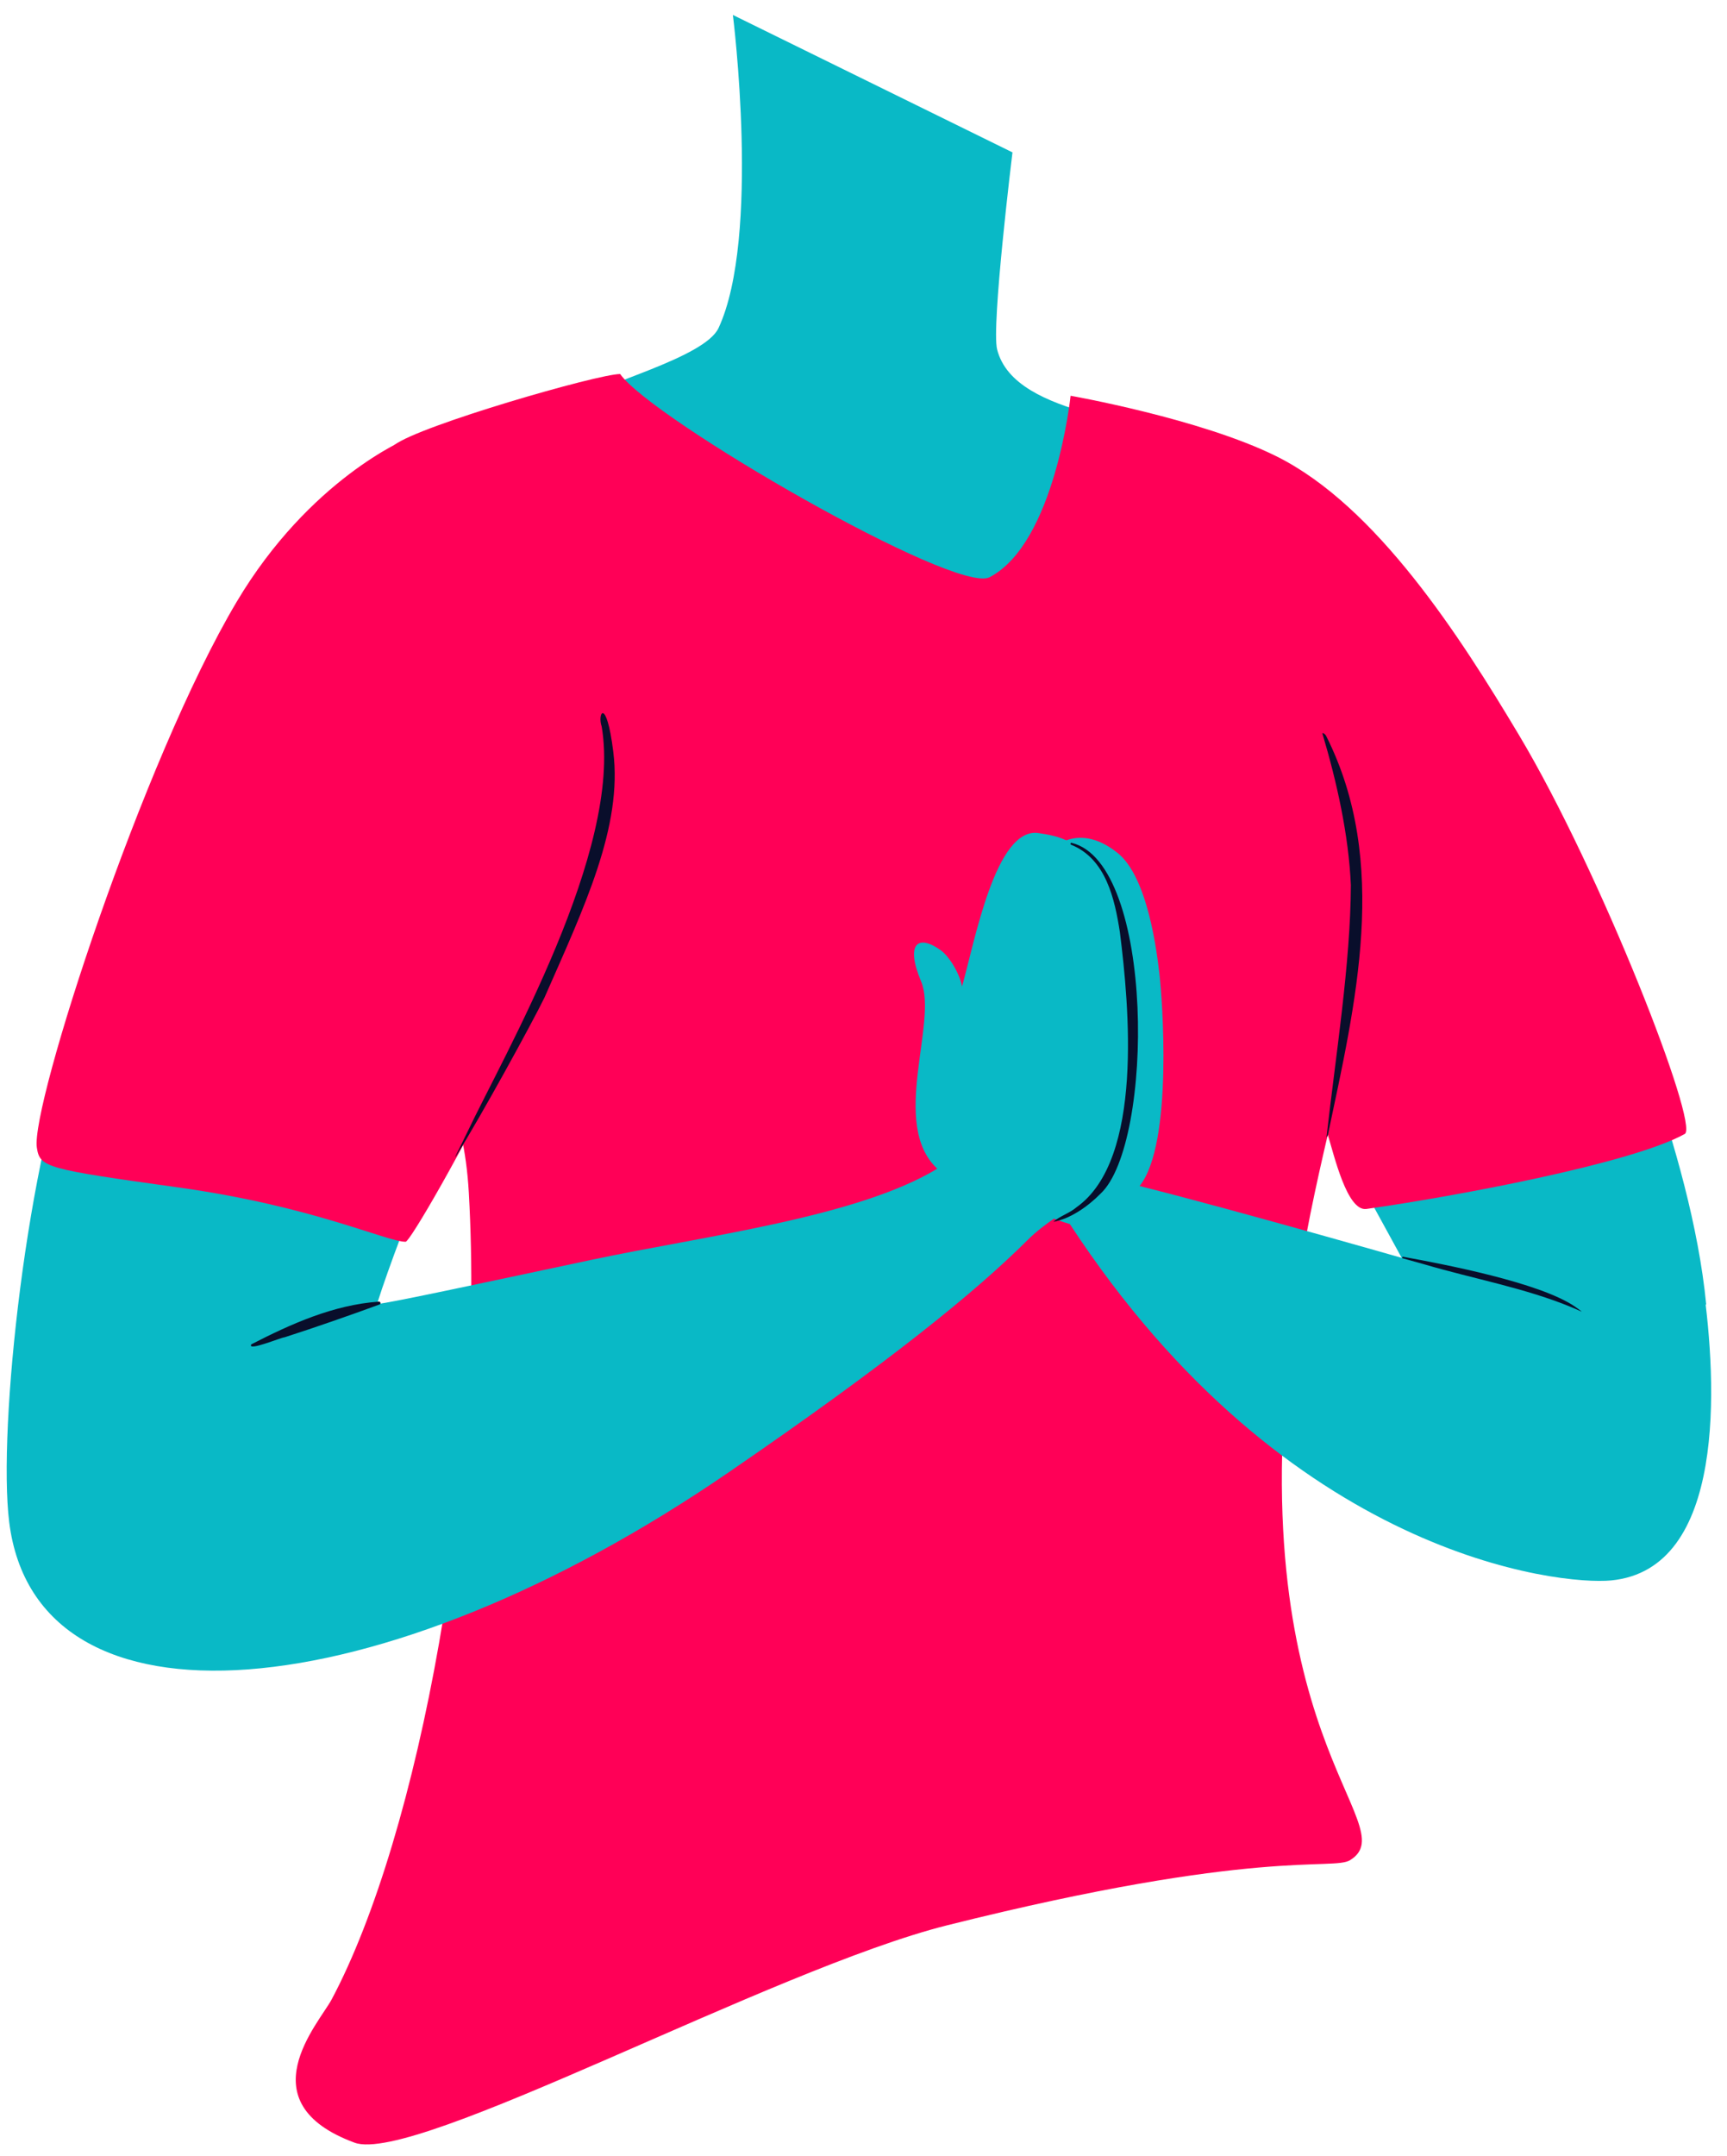
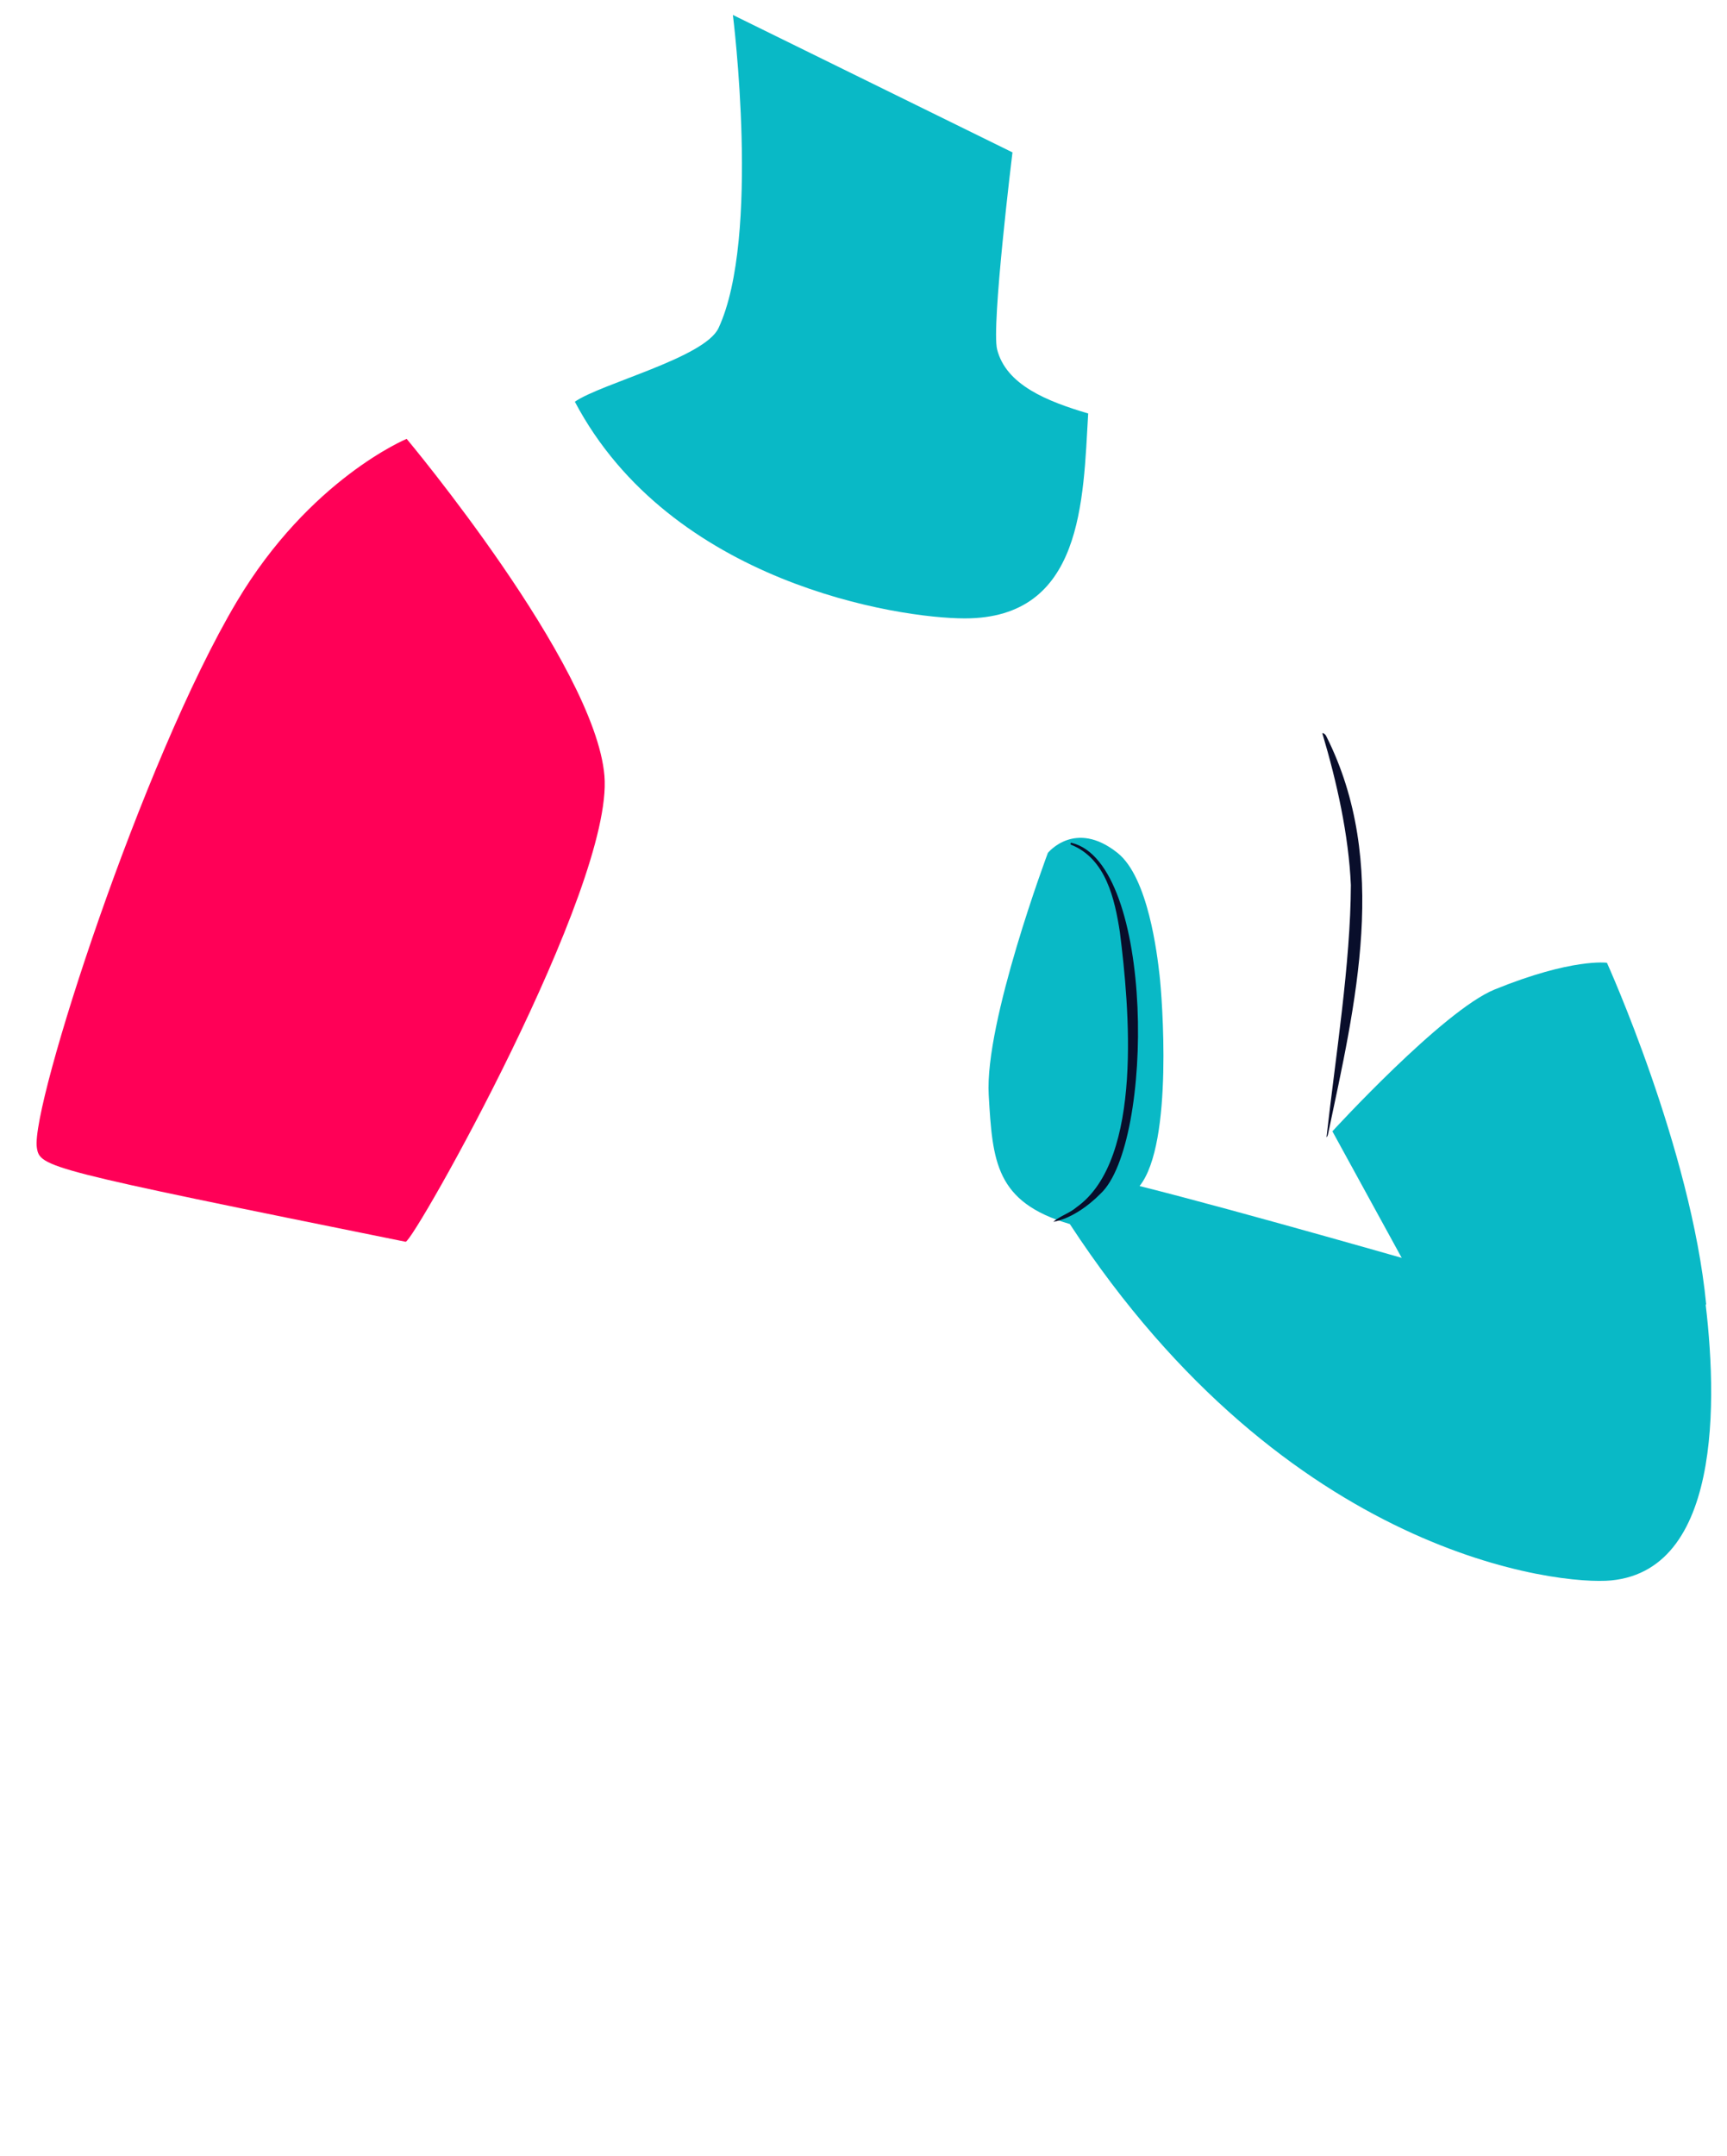
<svg xmlns="http://www.w3.org/2000/svg" xmlns:ns1="http://design.blush" viewBox="62.658 380 346.519 432.25" overflow="visible" width="346.519px" height="432.25px">
  <g id="Upper Body/Sitting/Namaste 1" stroke="none" stroke-width="1" fill="none" fill-rule="evenodd">
    <path d="M345.929,635.913 L330,606.848 C330,606.848 352.184,582.633 362.545,578.415 C378.141,572.066 385.088,573.056 385.088,573.056 C385.088,573.056 401.978,610.371 405,641.546 C387.504,654.184 345.929,635.913 345.929,635.913" id="Fill-1" fill="#09B9C6" ns1:color="Skin-500" />
    <path d="M209.711,383 C209.711,383 215.323,427.557 206.83,445.779 C204.052,451.742 183.267,456.894 178,460.553 C197.222,496.926 242.955,504 256.243,504 C279.98,504 279.978,480.329 281,462.91 C272.788,460.486 264.542,457.207 262.729,450.071 C261.535,445.379 265.808,410.555 265.808,410.555 L209.711,383 Z" id="neck" fill="#09B9C6" ns1:color="Skin-500" />
-     <path d="M277.47,459.358 C277.47,459.358 274.379,488.896 261.206,495.747 C254.399,499.285 193.401,464.038 187.094,455 C182.683,454.979 146.816,465.343 141.804,469.223 C136.791,473.103 121.532,548.55 127.715,567.117 C133.898,585.684 154.718,583.819 156.725,619.15 C160.01,676.99 146.732,748.018 129.207,780.916 C126.655,785.706 111.944,801.592 133.803,809.646 C145.957,814.124 217.616,774.842 252.689,766.061 C315.076,750.442 330.054,755.147 333.551,752.994 C345.007,745.944 310.549,728.031 322.36,642.283 C324.2,628.926 326.795,617.307 329.073,607.543 C330.31,611.464 332.923,622.968 336.83,622.418 C354.125,619.987 390.035,613.325 400.702,607.379 C403.668,605.725 383.892,554.937 367.465,527.435 C355.673,507.692 338.864,481.49 318.802,471.51 C303.593,463.943 277.47,459.358 277.47,459.358 Z" id="Fill-5" fill="#FF0057" />
    <path d="M272.909,551.031 C272.909,551.031 278.36,544.21 286.899,551.032 C293.07,555.964 294.84,571.376 295.32,575.533 C295.8,579.691 298.162,609.274 291.312,617.824 C311.289,622.814 350.791,634.194 350.791,634.194 C350.791,634.194 377.522,634.231 404.386,637.683 C407.171,657.323 409.058,694.65 385.944,696.904 C375.696,697.903 321.052,692.247 277.318,625.445 C262.361,621.061 261.82,612.854 261.042,599.609 C260.179,584.929 272.909,551.031 272.909,551.031" id="Fill-8" fill="#09B9C6" ns1:color="Skin-500" />
-     <path d="M78.589,585.435 C68.005,612.002 62.2,666.634 64.499,685.17 C69.972,729.302 138.889,723.197 208.833,675.248 C241.199,653.061 258.41,639.035 268.812,628.68 C276.035,621.488 284.022,621.194 287.447,606.611 C290.26,594.625 289.161,566.935 284.884,557.622 C280.605,548.308 274.564,547.593 271.048,547.054 C262.38,545.726 258.182,569.119 255.683,577.811 C255.23,575.222 253.115,571.77 251.437,570.558 C246.954,567.319 244.221,569.04 247.481,576.808 C250.913,584.978 241.13,605.413 250.724,614.347 C234.551,624.114 204.112,627.789 181.378,632.613 C160.514,637.038 141.113,641.237 138.297,641.488 C143.429,625.364 155.515,597.208 155.515,597.208 C155.515,597.208 89.174,558.868 78.589,585.435" id="Fill-11" fill="#09B9C6" ns1:color="Skin-500" />
-     <path d="M113.074,649.569 C121.03,645.473 129.582,641.64 138.694,641 C139.028,640.988 139.124,641.47 138.804,641.573 C132.691,643.814 125.953,646.157 119.782,648.145 C118.91,648.222 112.226,651.057 113.074,649.569" id="Fill-23" fill="#090E2B" />
-     <path d="M144.254,468 C144.254,468 182.094,513.192 183.938,535.583 C185.781,557.974 145.665,629 144.047,629 C140.231,628.998 125.474,621.872 98.542,618.118 C71.781,614.389 70.657,614.106 70.051,610.111 C68.788,601.793 91.217,532.472 110.154,500.663 C124.819,476.031 144.254,468 144.254,468" id="Fill-13" fill="#FF0057" />
-     <path d="M183.383,525.676 C182.476,523.095 184.296,519.483 185.709,530.704 C187.605,545.761 179.917,561.817 171.937,579.967 C169.517,584.963 159.056,604.015 154.463,611.33 C153.138,613.441 154.94,610.145 156.314,607.247 C163.763,591.533 187.605,550.423 183.383,525.676 Z" id="Fill-15" fill="#090E2B" />
+     <path d="M144.254,468 C144.254,468 182.094,513.192 183.938,535.583 C185.781,557.974 145.665,629 144.047,629 C71.781,614.389 70.657,614.106 70.051,610.111 C68.788,601.793 91.217,532.472 110.154,500.663 C124.819,476.031 144.254,468 144.254,468" id="Fill-13" fill="#FF0057" />
    <path d="M328.767,527.614 C341.516,552.935 334.646,581.233 329.097,607.542 C329.037,607.834 328.788,608.194 328.837,607.876 C330.603,592.065 333.65,573.229 333.706,557.46 C333.264,547.425 330.886,536.798 328.024,527.183 C327.86,526.751 328.579,527.162 328.767,527.614" id="Fill-17" fill="#090E2B" />
    <path d="M277.696,549.012 C294.42,553.093 294.22,609.256 283.514,619.32 C280.953,621.924 277.392,624.41 274,625 C275.262,623.87 277.331,623.24 278.693,622.051 C292.161,612.467 289.21,581.633 287.356,566.897 C286.325,560.261 284.561,552.195 277.573,549.384 C277.34,549.322 277.458,548.926 277.696,549.012" id="Fill-19" fill="#090E2B" />
-     <path d="M344.177,632.003 C352.516,633.531 371.52,637.14 378.646,641.982 C379.12,642.305 380.347,643.183 379.906,642.966 C379.547,642.79 378.666,642.413 378.037,642.15 C368.803,638.3 358.138,636.379 348.627,633.575 L344.111,632.314 C343.932,632.267 343.981,631.968 344.177,632.003" id="Fill-21" fill="#090E2B" />
  </g>
</svg>